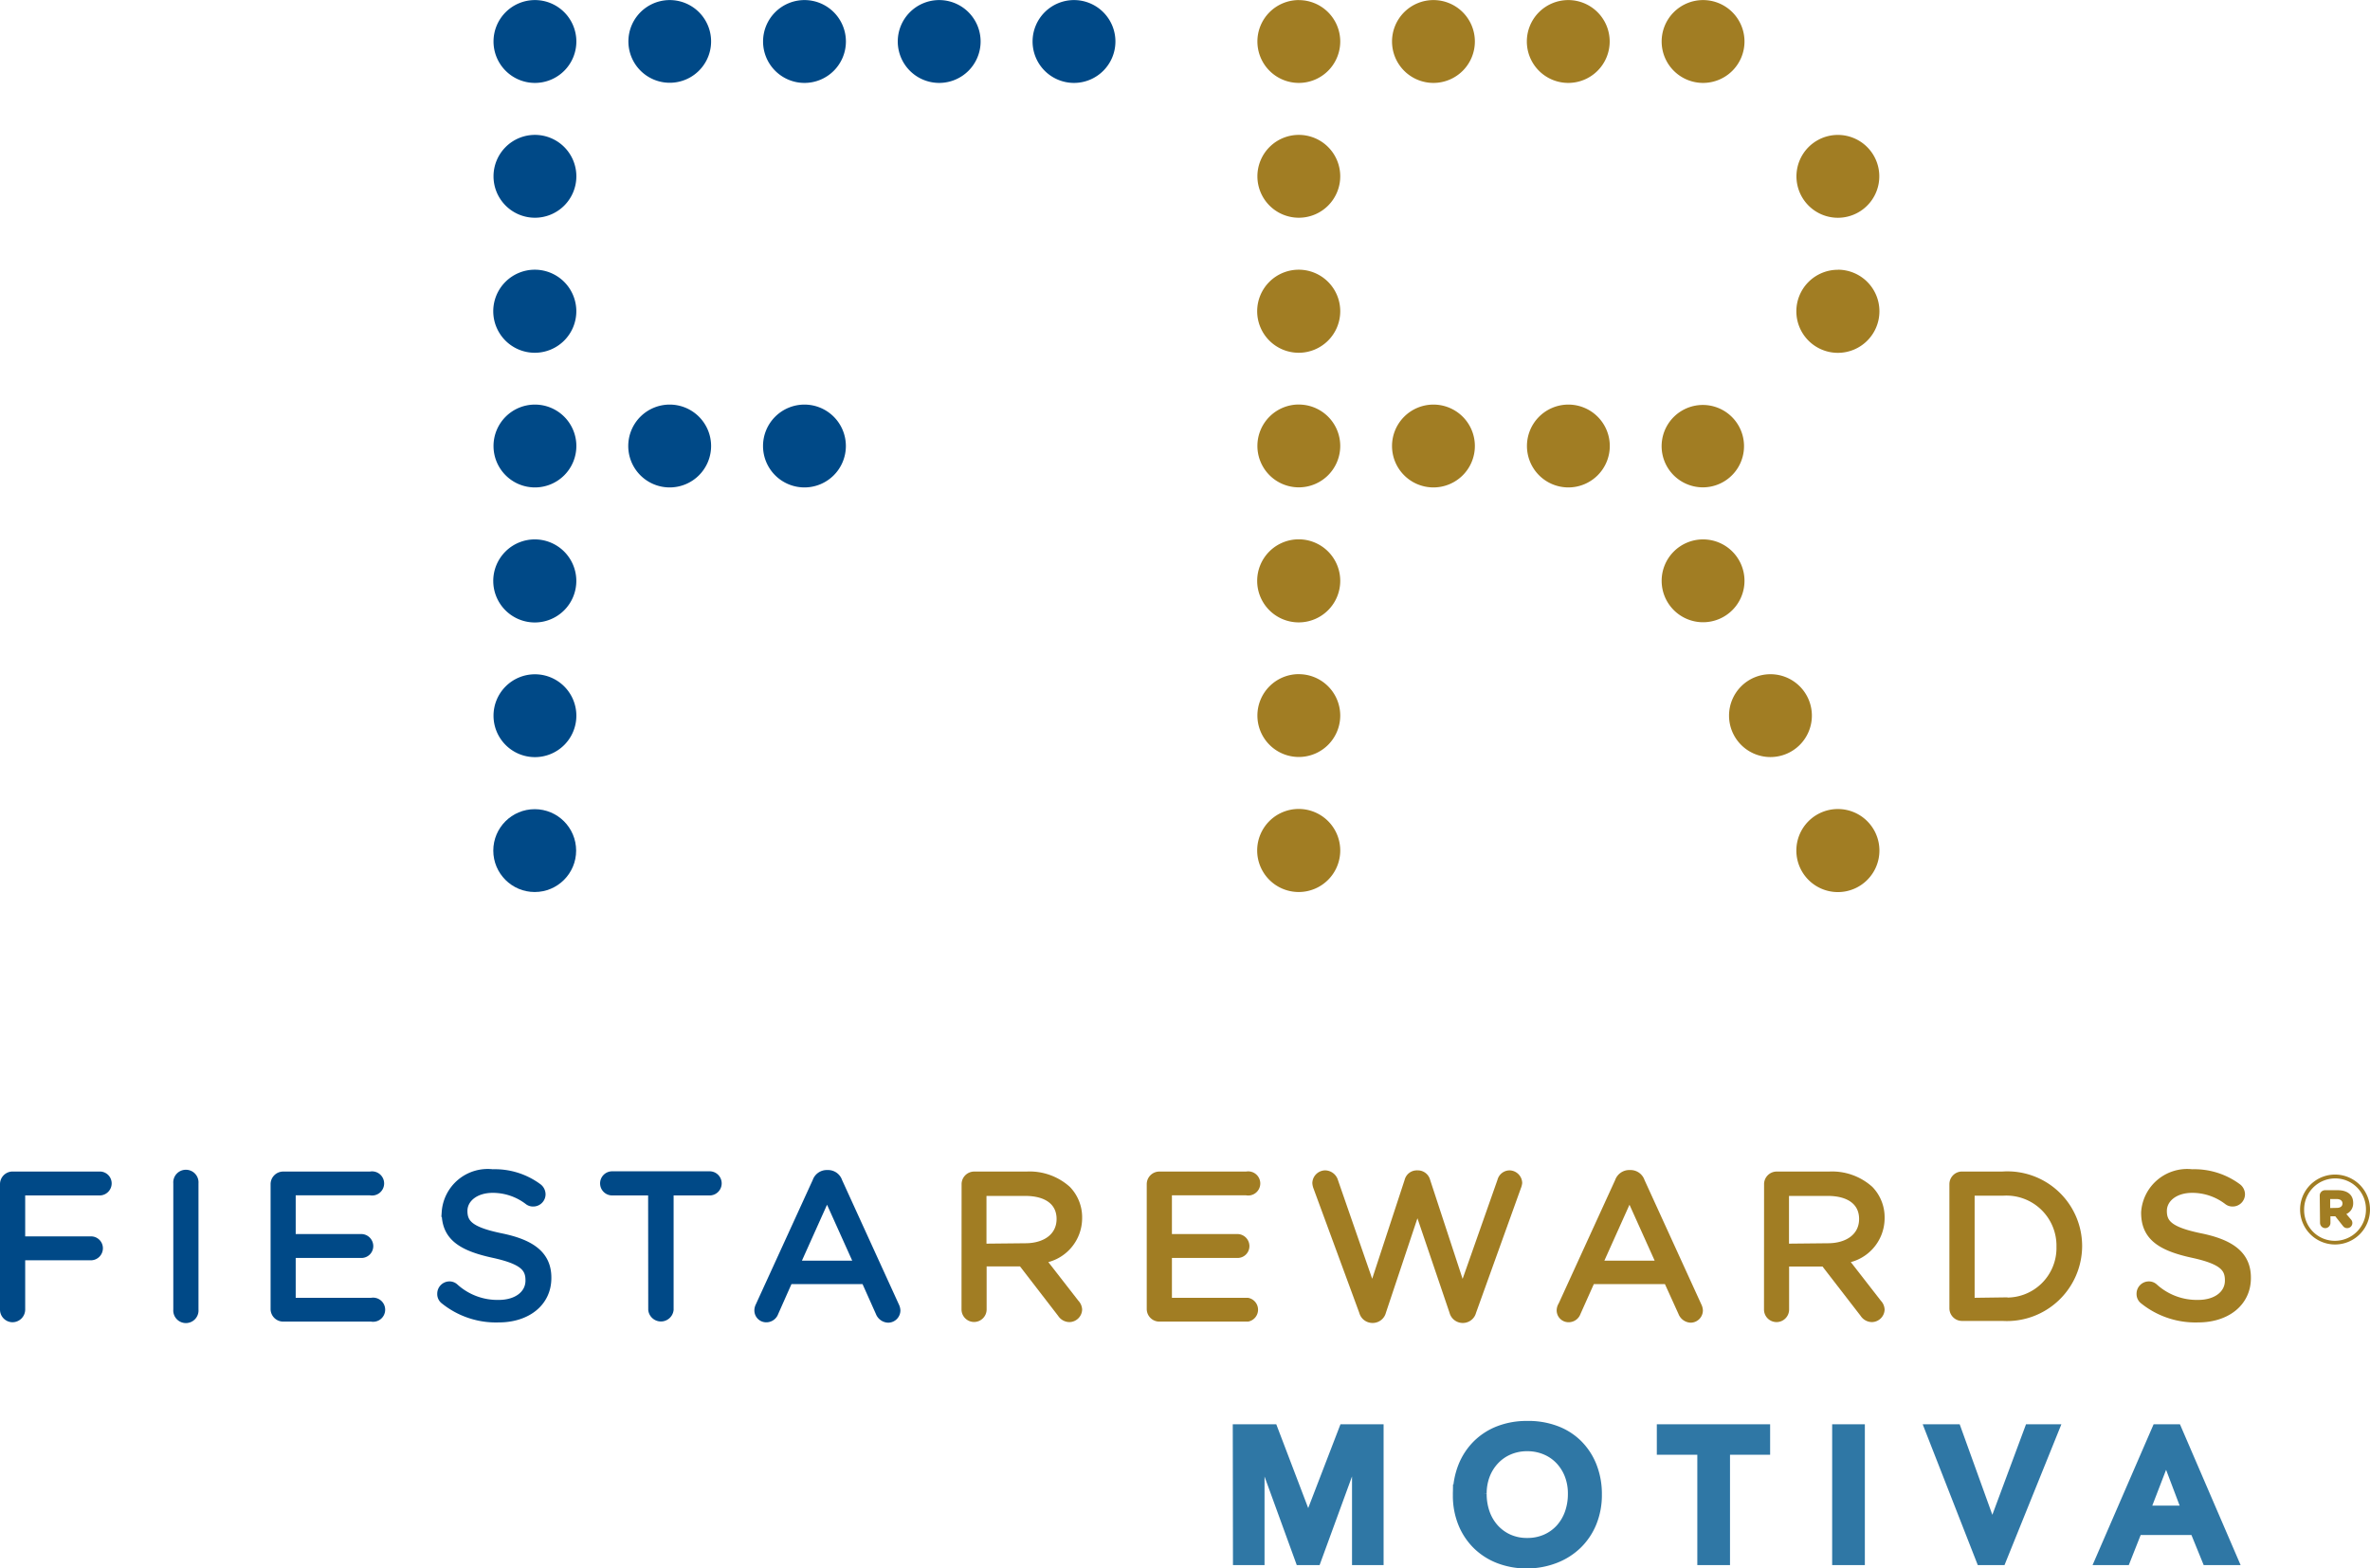
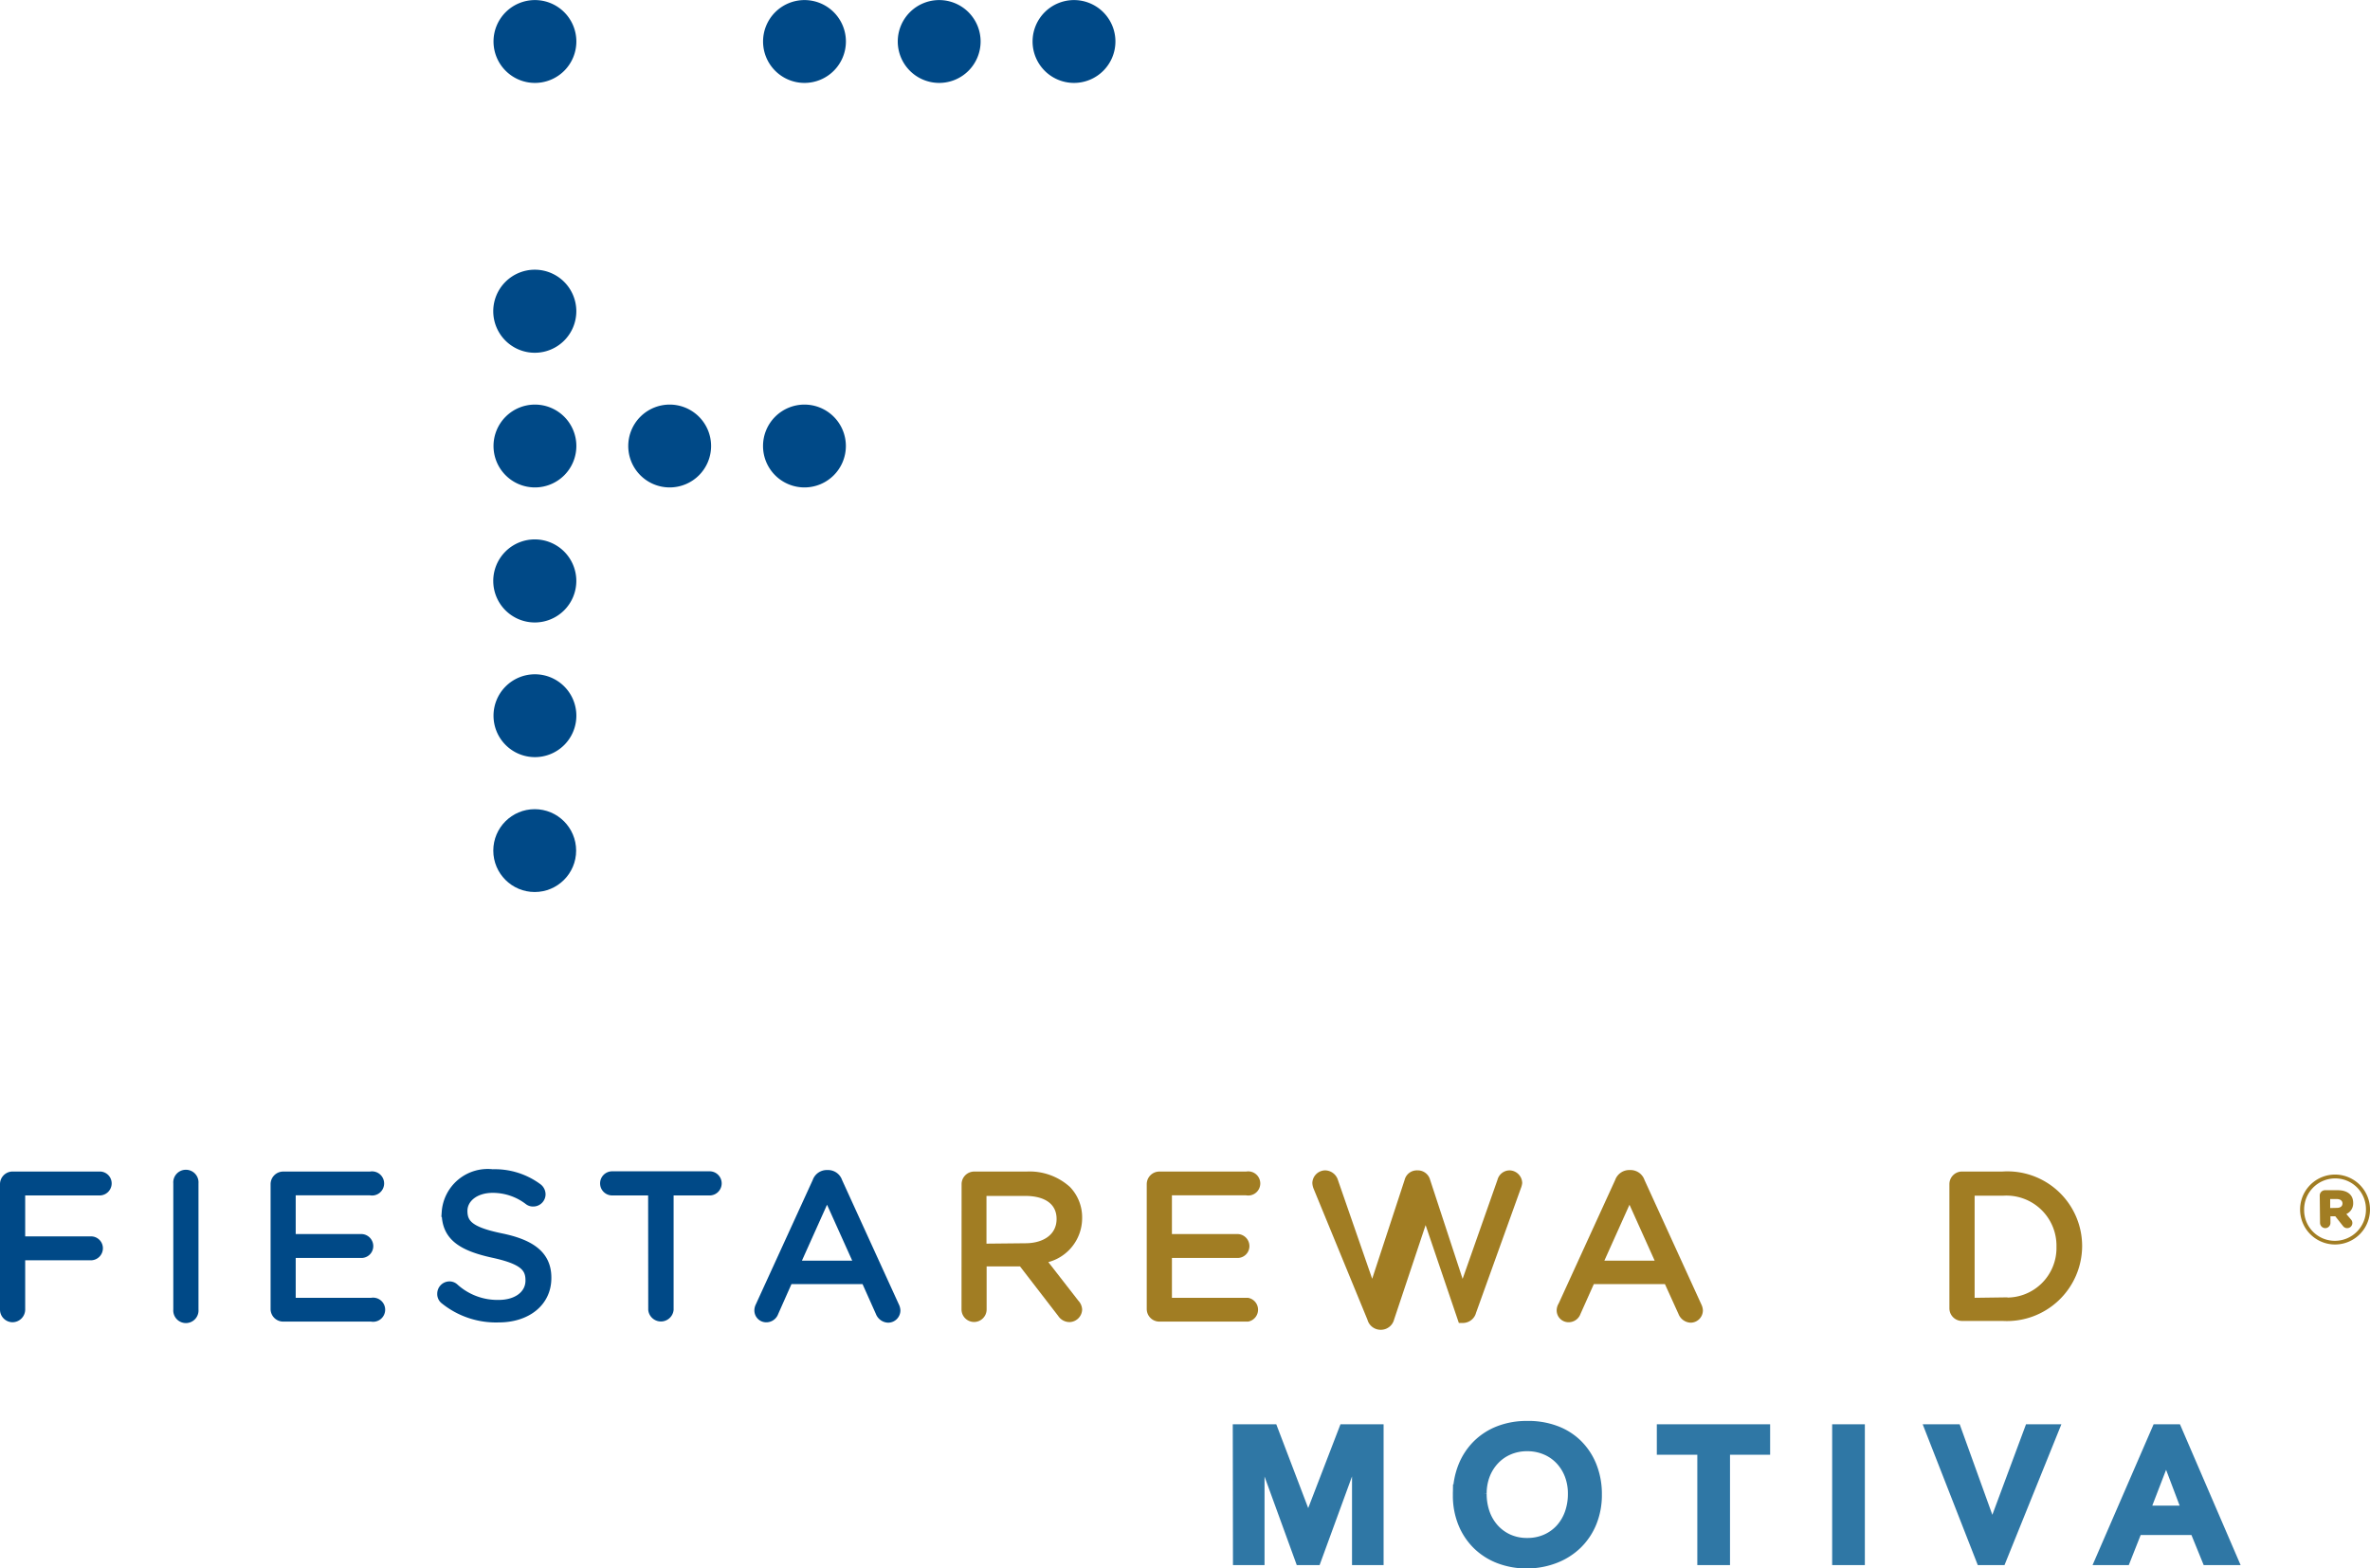
<svg xmlns="http://www.w3.org/2000/svg" width="63.798" height="42.22" viewBox="0 0 63.798 42.22">
  <g transform="translate(0.125)">
    <path d="M73.9,76.64a1.115,1.115,0,1,0,1.115,1.115A1.115,1.115,0,0,0,73.9,76.64Z" transform="translate(-59.625 -76.638)" fill="#004987" />
-     <path d="M88.9,76.64a1.113,1.113,0,1,0,.788.327A1.115,1.115,0,0,0,88.9,76.64Z" transform="translate(-70.996 -76.638)" fill="#004987" />
    <path d="M103.9,76.64a1.115,1.115,0,1,0,1.113,1.115A1.115,1.115,0,0,0,103.9,76.64Z" transform="translate(-82.367 -76.638)" fill="#004987" />
    <path d="M118.9,76.64a1.115,1.115,0,1,0,1.11,1.115,1.115,1.115,0,0,0-1.11-1.115Z" transform="translate(-93.738 -76.638)" fill="#004987" />
    <path d="M133.9,76.64a1.115,1.115,0,1,0,1.11,1.115A1.115,1.115,0,0,0,133.9,76.64Z" transform="translate(-105.109 -76.638)" fill="#004987" />
    <path d="M88.9,121.65a1.115,1.115,0,1,0,1.113,1.115A1.115,1.115,0,0,0,88.9,121.65Z" transform="translate(-70.996 -110.759)" fill="#004987" />
    <path d="M103.905,121.65a1.115,1.115,0,1,0,1.115,1.115A1.115,1.115,0,0,0,103.905,121.65Z" transform="translate(-82.375 -110.759)" fill="#004987" />
-     <path d="M73.9,91.64a1.115,1.115,0,1,0,1.115,1.115A1.115,1.115,0,0,0,73.9,91.64Z" transform="translate(-59.625 -88.009)" fill="#004987" />
    <path d="M73.88,106.64A1.118,1.118,0,1,0,75,107.758a1.118,1.118,0,0,0-1.115-1.118Z" transform="translate(-59.611 -99.38)" fill="#004987" />
    <path d="M73.9,121.65a1.115,1.115,0,1,0,1.115,1.115A1.115,1.115,0,0,0,73.9,121.65Z" transform="translate(-59.625 -110.759)" fill="#004987" />
    <path d="M73.88,136.65A1.118,1.118,0,1,0,75,137.768a1.118,1.118,0,0,0-1.115-1.118Z" transform="translate(-59.611 -122.13)" fill="#004987" />
    <path d="M73.9,151.66a1.115,1.115,0,1,0,1.115,1.115A1.115,1.115,0,0,0,73.9,151.66Z" transform="translate(-59.625 -133.509)" fill="#004987" />
    <circle cx="1.115" cy="1.115" r="1.115" transform="translate(13.154 21.782)" fill="#004987" />
-     <path d="M158.88,80.261A1.115,1.115,0,1,0,160,81.377,1.115,1.115,0,0,0,158.88,80.261Zm0,3.629A1.118,1.118,0,1,0,160,85.008,1.118,1.118,0,0,0,158.88,83.89Zm0-7.258A1.115,1.115,0,1,0,160,77.748a1.115,1.115,0,0,0-1.115-1.115Zm3.629,0a1.115,1.115,0,1,0,1.115,1.115A1.115,1.115,0,0,0,162.509,76.632Zm3.629,0a1.115,1.115,0,1,0,1.115,1.115A1.115,1.115,0,0,0,166.138,76.632Zm7.258,5.86a1.115,1.115,0,1,0-.788-.326,1.115,1.115,0,0,0,.788.326Zm0,1.4a1.118,1.118,0,1,0,1.118,1.118A1.118,1.118,0,0,0,173.4,83.89Zm-10.887,3.629a1.115,1.115,0,1,0,1.115,1.115,1.115,1.115,0,0,0-1.115-1.115Zm3.629,0a1.115,1.115,0,1,0,1.118,1.115,1.115,1.115,0,0,0-1.118-1.115Zm3.629-8.659a1.115,1.115,0,1,0-1.115-1.115,1.115,1.115,0,0,0,1.115,1.115Zm0,10.887a1.109,1.109,0,1,0-.789-.323,1.115,1.115,0,0,0,.789.323Zm1.115,2.516a1.115,1.115,0,1,0-1.115,1.115,1.115,1.115,0,0,0,1.115-1.115Zm1.814,3.629a1.115,1.115,0,1,0-1.115,1.115,1.115,1.115,0,0,0,1.115-1.115Zm.7,2.514a1.118,1.118,0,1,0,1.118,1.118,1.118,1.118,0,0,0-1.118-1.118ZM158.88,87.519A1.115,1.115,0,1,0,160,88.635a1.115,1.115,0,0,0-1.115-1.115Zm0,3.629A1.118,1.118,0,1,0,160,92.266a1.118,1.118,0,0,0-1.115-1.118Zm0,3.629A1.115,1.115,0,1,0,160,95.893a1.115,1.115,0,0,0-1.115-1.115Zm0,3.629A1.118,1.118,0,1,0,160,99.524a1.118,1.118,0,0,0-1.115-1.118Z" transform="translate(-124.047 -76.63)" fill="#a17d23" />
    <path d="M18.41,207.715a.215.215,0,0,1,.21-.215h2.352a.194.194,0,0,1,.194.194.2.2,0,0,1-.194.2H18.838v1.352H20.73a.194.194,0,0,1,.2.194.2.2,0,0,1-.2.2H18.838v1.452a.218.218,0,0,1-.218.215.215.215,0,0,1-.21-.215Z" transform="translate(-18.41 -175.839)" fill="#004987" stroke="#004987" stroke-width="0.25" />
    <path d="M37.686,207.534a.215.215,0,1,1,.428,0v3.406a.215.215,0,1,1-.428,0Z" transform="translate(-33.021 -175.685)" fill="#004987" stroke="#004987" stroke-width="0.25" />
    <path d="M48.51,211.065v-3.353a.215.215,0,0,1,.21-.215h2.352a.2.2,0,1,1,0,.39H48.936v1.292H50.83a.2.2,0,0,1,.194.194.194.194,0,0,1-.194.2H48.936v1.323H51.1a.2.2,0,1,1,0,.39H48.72A.215.215,0,0,1,48.51,211.065Z" transform="translate(-41.226 -175.835)" fill="#004987" stroke="#004987" stroke-width="0.25" />
    <path d="M67.139,210.629a.191.191,0,0,1-.08-.162.206.206,0,0,1,.2-.21.189.189,0,0,1,.131.048,1.727,1.727,0,0,0,1.2.45c.508,0,.844-.271.844-.644V210.1c0-.351-.191-.552-.985-.726-.871-.189-1.27-.469-1.27-1.091v-.012a1.116,1.116,0,0,1,1.244-1.033,1.935,1.935,0,0,1,1.21.375.218.218,0,0,1,.092.172.206.206,0,0,1-.206.206.184.184,0,0,1-.123-.039,1.589,1.589,0,0,0-.968-.329c-.484,0-.806.271-.806.612h0c0,.358.2.556,1.028.726s1.231.484,1.231,1.069v.012c0,.648-.54,1.069-1.292,1.069A2.2,2.2,0,0,1,67.139,210.629Z" transform="translate(-55.289 -175.638)" fill="#004987" stroke="#004987" stroke-width="0.25" />
    <path d="M86.464,207.894H85.371a.2.2,0,0,1-.2-.2.2.2,0,0,1,.2-.2h2.623a.2.2,0,0,1,.2.2.2.2,0,0,1-.2.2H86.9v3.2a.218.218,0,0,1-.433,0Z" transform="translate(-69.017 -175.839)" fill="#004987" stroke="#004987" stroke-width="0.25" />
    <path d="M102.374,210.886l1.536-3.358a.276.276,0,0,1,.269-.189h.022a.273.273,0,0,1,.266.189L106,210.886a.271.271,0,0,1,.029.106.206.206,0,0,1-.206.206.242.242,0,0,1-.213-.157l-.394-.881h-2.076l-.392.883a.215.215,0,0,1-.206.145.194.194,0,0,1-.194-.194A.242.242,0,0,1,102.374,210.886Zm2.676-1.108-.871-1.935-.869,1.935Z" transform="translate(-82.041 -175.718)" fill="#004987" stroke="#004987" stroke-width="0.25" />
    <path d="M125.4,207.708a.215.215,0,0,1,.21-.215h1.415a1.493,1.493,0,0,1,1.077.377,1.05,1.05,0,0,1,.293.748h0a1.1,1.1,0,0,1-1.011,1.1l.941,1.21a.242.242,0,0,1,.07.157.223.223,0,0,1-.218.21.242.242,0,0,1-.2-.114l-1.067-1.384h-1.086v1.282a.213.213,0,1,1-.426,0Zm1.589,1.715c.566,0,.968-.293.968-.779h0c0-.464-.356-.745-.968-.745h-1.169v1.536Z" transform="translate(-99.515 -175.831)" fill="#a17d23" stroke="#a17d23" stroke-width="0.25" />
    <path d="M146,211.065v-3.353a.215.215,0,0,1,.21-.215h2.352a.2.2,0,1,1,0,.39h-2.134v1.292h1.892a.2.2,0,0,1,.194.194.194.194,0,0,1-.194.2h-1.892v1.323h2.163a.2.2,0,0,1,0,.39H146.21a.215.215,0,0,1-.21-.215Z" transform="translate(-115.131 -175.835)" fill="#a17d23" stroke="#a17d23" stroke-width="0.25" />
-     <path d="M164.452,207.7a.349.349,0,0,1-.022-.1.225.225,0,0,1,.223-.215.242.242,0,0,1,.223.177l1.043,3.007.99-3.017a.213.213,0,0,1,.21-.167h.027a.218.218,0,0,1,.21.167l.99,3.017,1.062-3.017a.215.215,0,0,1,.206-.167.223.223,0,0,1,.215.21.394.394,0,0,1-.027.1l-1.21,3.363a.242.242,0,0,1-.22.184h-.034a.242.242,0,0,1-.22-.184l-.985-2.9-.968,2.9a.242.242,0,0,1-.223.184h-.031a.242.242,0,0,1-.223-.184Z" transform="translate(-129.103 -175.755)" fill="#a17d23" stroke="#a17d23" stroke-width="0.25" />
+     <path d="M164.452,207.7a.349.349,0,0,1-.022-.1.225.225,0,0,1,.223-.215.242.242,0,0,1,.223.177l1.043,3.007.99-3.017a.213.213,0,0,1,.21-.167h.027a.218.218,0,0,1,.21.167l.99,3.017,1.062-3.017a.215.215,0,0,1,.206-.167.223.223,0,0,1,.215.21.394.394,0,0,1-.027.1l-1.21,3.363a.242.242,0,0,1-.22.184h-.034l-.985-2.9-.968,2.9a.242.242,0,0,1-.223.184h-.031a.242.242,0,0,1-.223-.184Z" transform="translate(-129.103 -175.755)" fill="#a17d23" stroke="#a17d23" stroke-width="0.25" />
    <path d="M191.657,210.886l1.536-3.358a.278.278,0,0,1,.269-.189h.022a.273.273,0,0,1,.266.189l1.534,3.358a.271.271,0,0,1,.029.106.206.206,0,0,1-.206.206.242.242,0,0,1-.21-.157l-.4-.881h-2.076l-.394.881a.213.213,0,0,1-.206.145.194.194,0,0,1-.194-.194.242.242,0,0,1,.027-.106Zm2.676-1.108-.871-1.935-.869,1.935Z" transform="translate(-149.723 -175.718)" fill="#a17d23" stroke="#a17d23" stroke-width="0.25" />
-     <path d="M214.69,207.708a.215.215,0,0,1,.21-.215h1.415a1.493,1.493,0,0,1,1.077.377,1.05,1.05,0,0,1,.293.748h0a1.1,1.1,0,0,1-1.011,1.1l.941,1.21a.242.242,0,0,1,.07.157.223.223,0,0,1-.218.21.242.242,0,0,1-.2-.114L216.2,209.8h-1.086v1.282a.213.213,0,1,1-.426,0Zm1.59,1.715c.566,0,.968-.293.968-.779h0c0-.464-.358-.745-.968-.745h-1.169v1.536Z" transform="translate(-167.203 -175.831)" fill="#a17d23" stroke="#a17d23" stroke-width="0.25" />
    <path d="M235.31,207.715a.215.215,0,0,1,.21-.215h1.1a1.886,1.886,0,0,1,2.013,1.88h0a1.9,1.9,0,0,1-2.013,1.892h-1.1a.215.215,0,0,1-.21-.215Zm1.314,3.174a1.459,1.459,0,0,0,1.568-1.488h0a1.473,1.473,0,0,0-1.568-1.5h-.885v3Z" transform="translate(-182.834 -175.839)" fill="#a17d23" stroke="#a17d23" stroke-width="0.25" />
-     <path d="M256.219,210.629a.191.191,0,0,1-.08-.162.206.206,0,0,1,.206-.21.189.189,0,0,1,.128.048,1.727,1.727,0,0,0,1.2.45c.508,0,.844-.271.844-.644V210.1c0-.351-.189-.552-.985-.726-.871-.189-1.27-.469-1.27-1.091v-.012a1.118,1.118,0,0,1,1.244-1.033,1.935,1.935,0,0,1,1.21.375.218.218,0,0,1,.092.172.206.206,0,0,1-.206.206.189.189,0,0,1-.123-.039,1.585,1.585,0,0,0-.968-.329c-.484,0-.806.271-.806.612h0c0,.358.2.556,1.028.726s1.234.484,1.234,1.069v.012c0,.648-.542,1.069-1.294,1.069A2.211,2.211,0,0,1,256.219,210.629Z" transform="translate(-198.625 -175.638)" fill="#a17d23" stroke="#a17d23" stroke-width="0.25" />
    <path d="M273.81,208.261h0a.941.941,0,0,1,1.882,0h0a.941.941,0,1,1-1.882,0Zm1.773,0h0a.825.825,0,0,0-.832-.837.835.835,0,0,0-.832.842h0a.825.825,0,0,0,.832.837.835.835,0,0,0,.832-.849Zm-1.244-.38a.143.143,0,0,1,.14-.14h.344c.242,0,.416.109.416.341a.312.312,0,0,1-.184.3l.123.145a.136.136,0,0,1,.039.1.138.138,0,0,1-.14.135.136.136,0,0,1-.109-.053l-.21-.266h-.131v.179a.14.14,0,0,1-.14.14.143.143,0,0,1-.14-.14Zm.46.336c.1,0,.152-.048.152-.119s-.056-.119-.152-.119h-.179v.242Z" transform="translate(-212.019 -175.702)" fill="#a17d23" />
    <path d="M-26.815-3.54h.96l.945,2.48.955-2.48h.95V0h-.6V-2.94h-.01L-24.69,0h-.44L-26.2-2.94h-.01V0h-.6Zm5.925,1.785a2.05,2.05,0,0,1,.14-.773,1.733,1.733,0,0,1,.388-.592,1.7,1.7,0,0,1,.59-.378,2.069,2.069,0,0,1,.753-.132,2.1,2.1,0,0,1,.76.123,1.661,1.661,0,0,1,.6.373,1.72,1.72,0,0,1,.39.59,2.031,2.031,0,0,1,.14.77,1.965,1.965,0,0,1-.14.755,1.732,1.732,0,0,1-.39.585,1.782,1.782,0,0,1-.6.383,2.1,2.1,0,0,1-.76.142,2.069,2.069,0,0,1-.753-.133,1.717,1.717,0,0,1-.59-.375A1.723,1.723,0,0,1-20.75-1,1.965,1.965,0,0,1-20.89-1.755Zm.66-.04a1.522,1.522,0,0,0,.087.525,1.233,1.233,0,0,0,.248.415,1.152,1.152,0,0,0,.382.275,1.2,1.2,0,0,0,.5.1,1.218,1.218,0,0,0,.5-.1,1.145,1.145,0,0,0,.385-.275,1.233,1.233,0,0,0,.247-.415,1.522,1.522,0,0,0,.087-.525,1.381,1.381,0,0,0-.087-.5,1.226,1.226,0,0,0-.247-.4,1.132,1.132,0,0,0-.385-.27,1.245,1.245,0,0,0-.5-.1,1.227,1.227,0,0,0-.5.1,1.138,1.138,0,0,0-.382.27,1.226,1.226,0,0,0-.248.4A1.381,1.381,0,0,0-20.23-1.795Zm5.92-1.175H-15.4v-.57h2.8v.57H-13.68V0h-.63Zm3.63-.57h.63V0h-.63Zm2.495,0h.725l.965,2.675L-5.5-3.54h.68L-6.25,0H-6.8Zm6.115,0h.545L0,0H-.72l-.33-.81H-2.585l-.32.81h-.7Zm.8,2.19-.545-1.44L-2.37-1.35Z" transform="translate(60 42.005)" fill="#2f77a5" stroke="#2f77a5" stroke-width="0.25" />
  </g>
</svg>